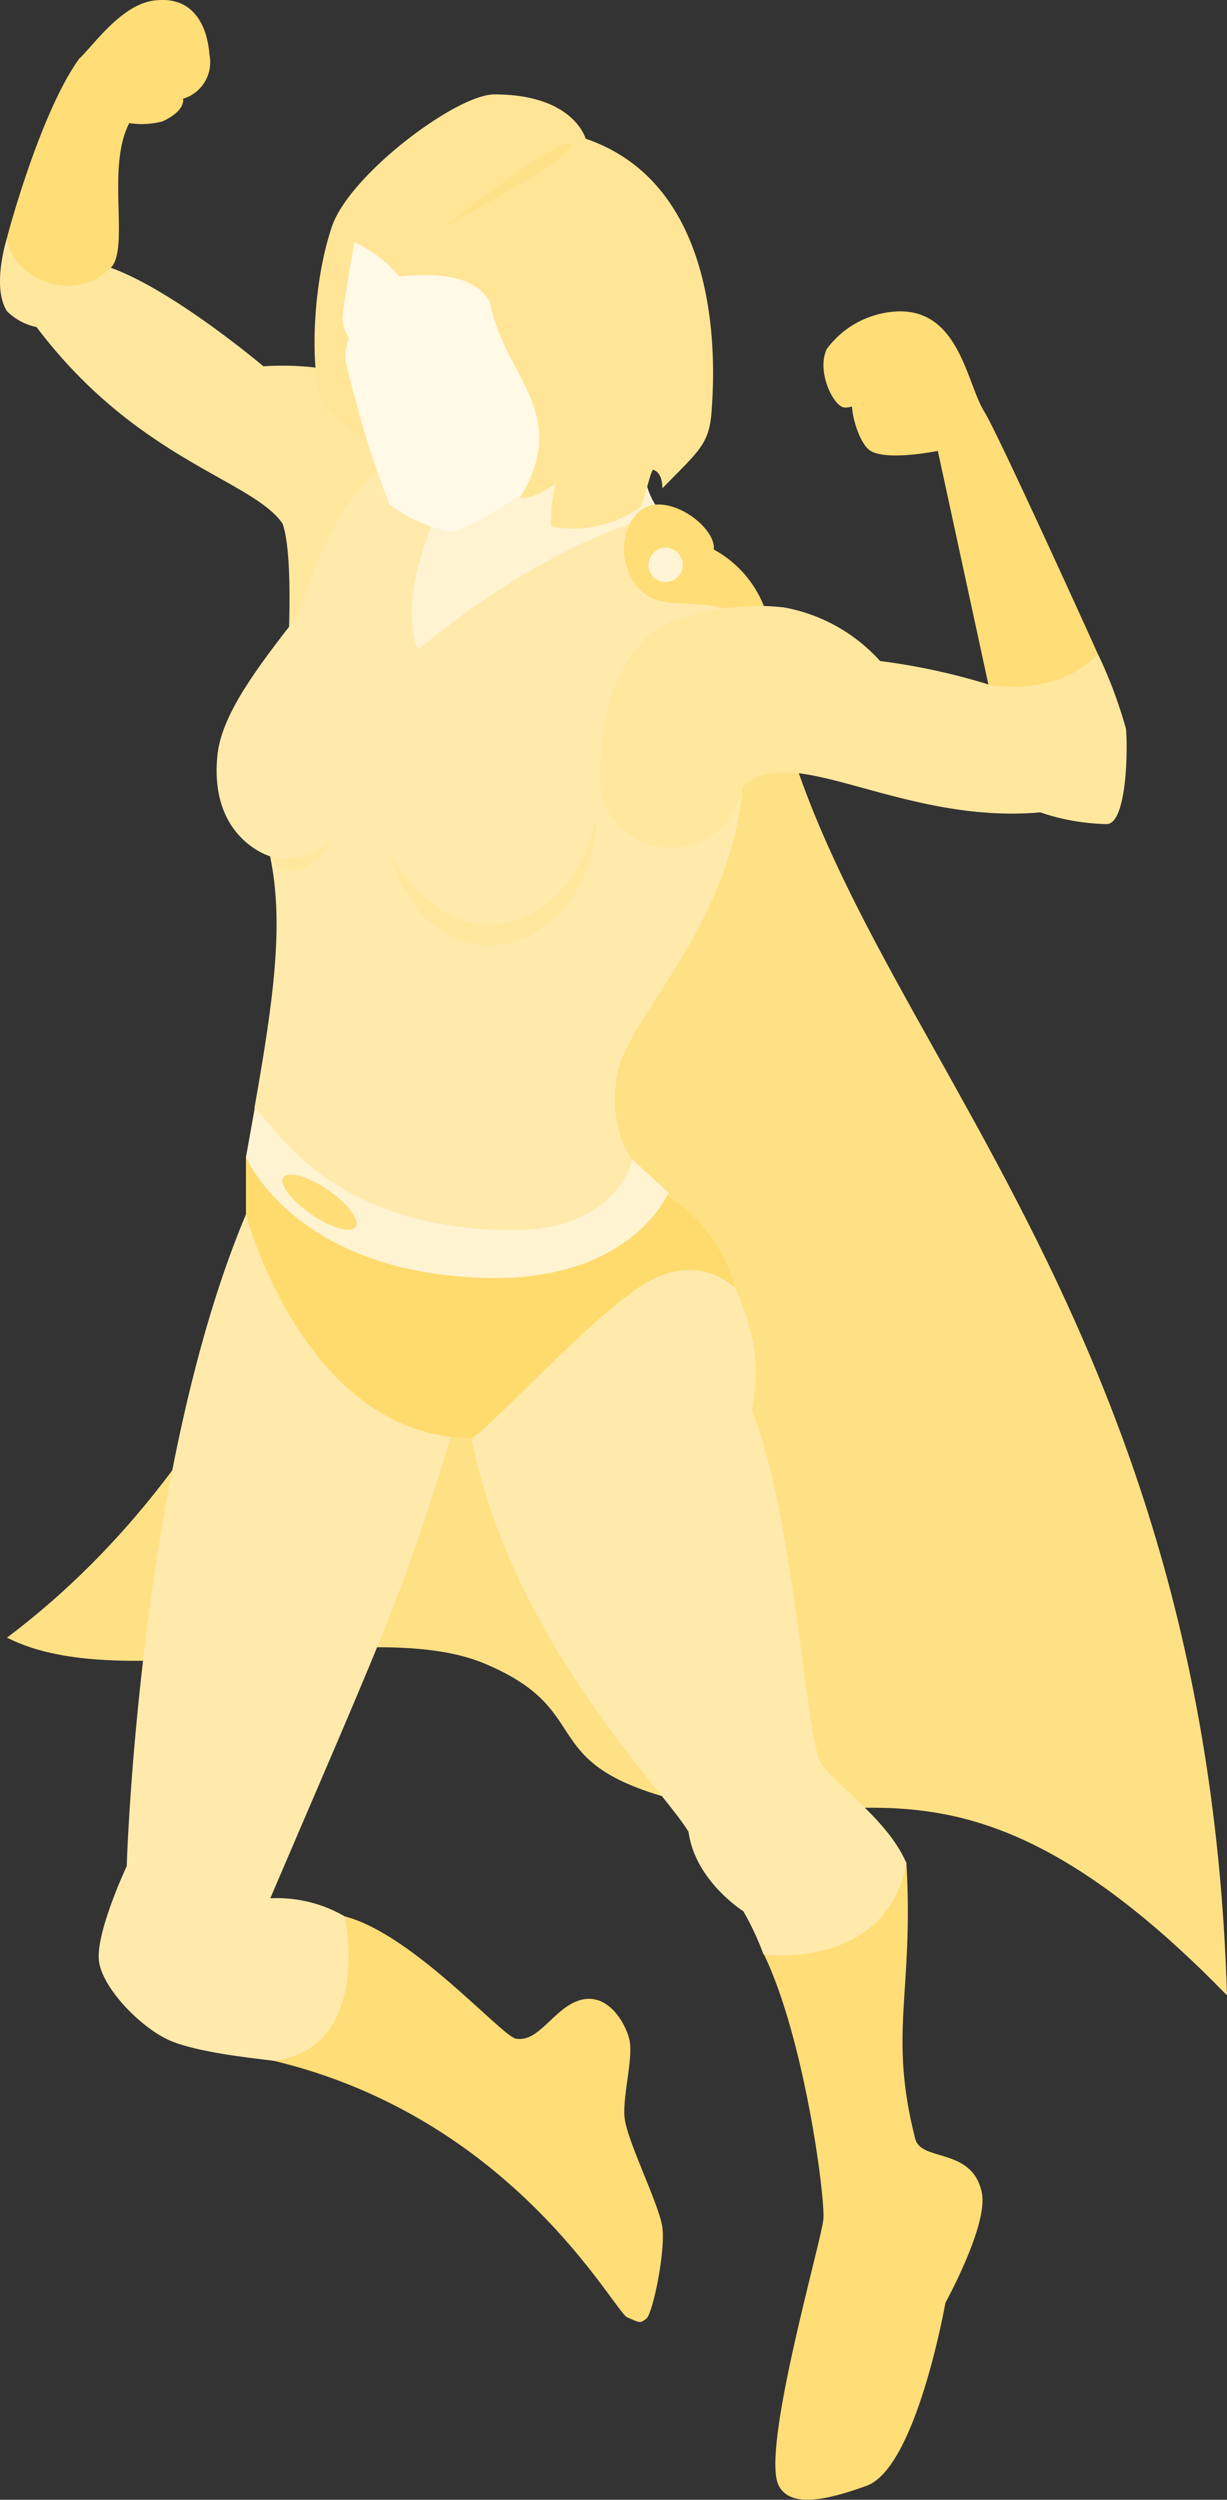
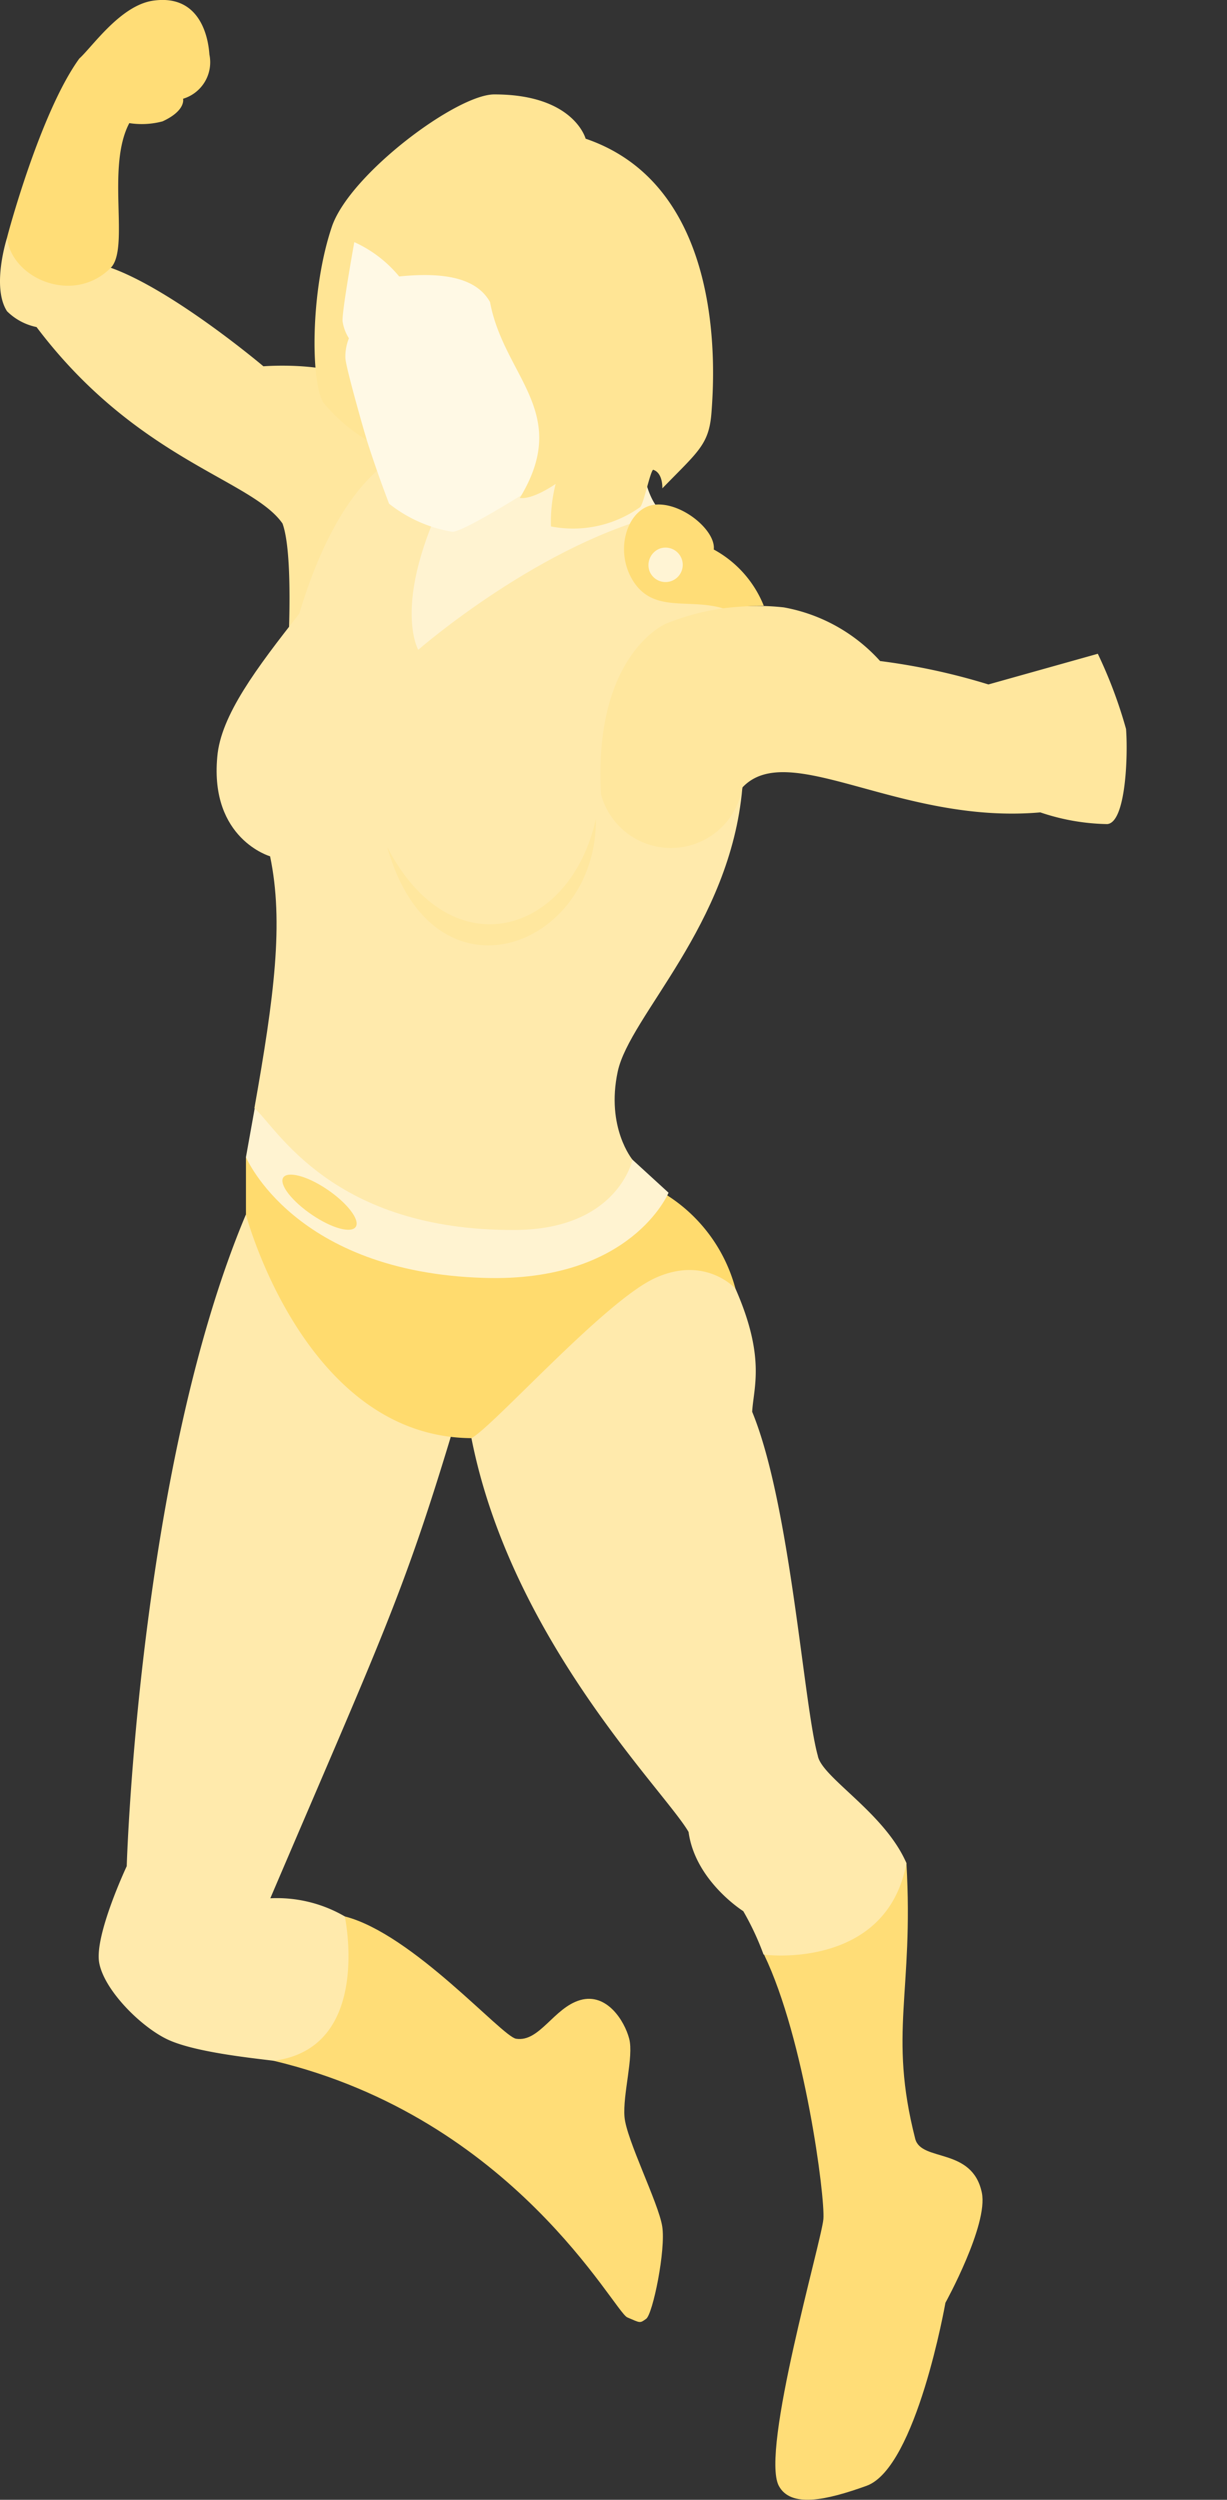
<svg xmlns="http://www.w3.org/2000/svg" viewBox="0 0 104.76 213.4">
  <rect x="0" y="0" width="104.76" height="213.4" fill="#333333" stroke="none" />
  <defs>
    <style>.cls-1{fill:#ffe185;}.cls-2{fill:#ffe79e;}.cls-3{fill:#fd7;}.cls-4{fill:#fff3d1;}.cls-5{fill:#ffeaac;}.cls-6{fill:#ffdb6e;}.cls-7{fill:#fff9e5;}.cls-8{fill:#ffe595;}.cls-9{fill:#ffe188;}.cls-10{fill:#fff4d4;}</style>
  </defs>
  <g id="Layer_2" data-name="Layer 2">
    <g id="Layer_1-2" data-name="Layer 1">
-       <path class="cls-1" d="M65.21,51.71c1.87,32.34,37.61,54.23,39.55,118.63-22.86-23.51-32.36-13.2-46-16.42s-7.4-7.73-17.42-11.92S10.74,145,.6,139.8c40.77-30.69,36-101.15,36-101.15S62.32,50.93,65.21,51.71Z" />
      <path class="cls-2" d="M.6,20.3s-1.35,4.18,0,6.27a5,5,0,0,0,2.52,1.35c8.58,11.37,18.38,13,21,16.77,1.05,2.87.4,12.31.4,12.31L38.05,40.58S33.47,34,30.59,32.42s-8.1-1.15-8.1-1.15-7.65-6.47-13-8.4Z" />
      <path class="cls-3" d="M6.77,5C7.88,4,10.27.48,13.05.06c3.72-.55,4.69,2.58,4.83,4.6a3.25,3.25,0,0,1-2.25,3.77s.27,1-1.75,1.93a6.9,6.9,0,0,1-2.84.15c-2,3.78.06,10.71-1.59,12.36C6.27,26.05,1,23.79.6,20.3.66,20,3.45,9.58,6.77,5Z" />
      <path class="cls-4" d="M54.72,38.9c.53,4.62,2.14,5,2.14,5L56,51.29,44.3,60.71l-6.76,7.11-7.4-3V51.67l7.91-11.09L44.79,37S55.15,38.31,54.72,38.9Z" />
      <path class="cls-3" d="M77.39,159.07c.64,11.06-1.56,14.44.75,23.51.51,2,4.88.69,5.69,4.61.56,2.74-3.11,9.39-3.11,9.39S78.25,210.64,74,212.2c-3.49,1.26-6.5,1.9-7.51,0-1.56-3,3.65-20.88,3.81-22.76s-1.61-15.4-5.06-22.57C65.69,165.19,76.21,155.85,77.39,159.07Z" />
      <path class="cls-5" d="M62.79,110c2.6,5.9,1.54,8.46,1.43,10.52,3.27,7.94,4.39,25,5.6,29.35.32,1.86,5.71,4.87,7.57,9.18-1.69,9.09-12,7.86-12.2,7.8a23.4,23.4,0,0,0-1.73-3.7s-4.1-2.57-4.67-6.76c-2-3.48-15.13-16.34-18.54-33.62-.84-4.35,8.8-17.81,8.8-17.81h9.77A25.29,25.29,0,0,1,62.79,110Z" />
      <path class="cls-3" d="M29.44,163.6c5.79,1.48,13.41,10.25,14.62,10.44,2,.32,3.22-2.65,5.48-3.3s3.78,1.77,4.18,3.3-.56,4.75-.4,6.68,2.9,7.33,3.22,9.34-.81,7.49-1.37,7.89-.48.36-1.61-.12-9.66-17-30.2-21.91C22.31,175.8,24.89,163,29.44,163.6Z" />
      <path class="cls-5" d="M38.48,122.68c-4.13,13.64-6,17.36-15.4,39.37a11.53,11.53,0,0,1,6.36,1.55s2.4,11.25-6.08,12.32c-1.92-.24-6.8-.74-9.08-1.83s-5.38-4.2-5.81-6.53,2.35-8.25,2.35-8.25,1-33.83,10.17-55.62C24.8,104.55,38.43,119.78,38.48,122.68Z" />
      <path class="cls-6" d="M56.67,101.86A13.61,13.61,0,0,1,62.79,110s-2.57-2.86-6.87-.89-13.84,12.7-15.67,13.66C26,122.69,21,103.69,21,103.69V98.78l17.12.72S53.56,100.14,56.67,101.86Z" />
      <path class="cls-4" d="M54,99l3.08,2.82s-3.17,7.66-15.73,7.27C25.11,108.62,21,98.78,21,98.78l.75-4.18L40,98.54Z" />
      <path class="cls-5" d="M57,43.8C46.32,46.21,35.71,55.47,35.71,55.47s-2.75-4.75,3.9-16.2C37.25,36.61,30,37.58,25.55,52.39c-3.61,4.61-6.71,8.68-7,12.23-.64,7,4.51,8.48,4.51,8.48,1.18,5.64.35,12-1.34,21.5C23.65,96.27,28.34,105.09,44,105c8.76-.06,10-6,10-6s-2.28-2.75-1.26-7.52S62.36,79,63.38,67.26c.49-6.17,1.67-15.71-.12-15.57C59.52,48.15,59.41,46.31,57,43.8Z" />
-       <path class="cls-2" d="M23.08,73.1s2.64,1,5.47-1.56c-3.75,5.26-5.47,1.56-5.47,1.56Z" />
      <path class="cls-7" d="M30.22,20.62a10.19,10.19,0,0,0-1.53,7A101.11,101.11,0,0,0,33.22,43a11.82,11.82,0,0,0,5.41,2.4c1.29-.06,9.14-5.19,9.14-5.19l1.44-5.43L48.8,22.71,36.9,17.24Z" />
      <path class="cls-8" d="M34.08,23.6c3.22-.32,6.48-.12,7.76,2.19,1.18,6.38,7,9.4,2.54,16.72,1.13.16,3.06-1.2,3.06-1.2a13.14,13.14,0,0,0-.4,3.63,9.86,9.86,0,0,0,7.6-1.64c.31-.22.84-2.95,1.12-3.2.86.27.79,1.59.79,1.59,3.09-3.18,4-3.74,4.2-6.53S62.2,16,50,11.84c0,0-1-3.79-7.81-3.78C39,8.07,30,14.77,28.37,19.25c-1.91,5.55-1.85,13.55-.73,15.16a14.89,14.89,0,0,0,3.67,3.16s-1.78-6.13-1.82-7a4.15,4.15,0,0,1,.3-1.69,3.7,3.7,0,0,1-.54-1.45c-.08-.77,1-6.76,1-6.76A10.6,10.6,0,0,1,34.08,23.6Z" />
-       <path class="cls-9" d="M48.73,12.3c-1.07-.7-10.68,7-10.68,7S49.81,13,48.73,12.3Z" />
      <path class="cls-2" d="M56.86,53.24a20.77,20.77,0,0,1,10.06-1.39,14.54,14.54,0,0,1,8.22,4.58,54.76,54.76,0,0,1,9.25,2l9.34-2.62a39.59,39.59,0,0,1,2.41,6.42c.17,2.19,0,8-1.61,8.12a18.69,18.69,0,0,1-5.71-1c-12,1.06-21.49-6.34-25.44-2.12a6.18,6.18,0,0,1-12.07.56C50.66,55.82,56.86,53.24,56.86,53.24Z" />
-       <path class="cls-3" d="M84.39,58.44,80.07,38.49s-4.29.88-5.74,0-2.42-6.39-.6-4c-.18-.43-.66.33-1.61.3s-2.44-3.1-1.53-5a7.93,7.93,0,0,1,6.26-3.21c5.1,0,5.69,6.2,7.22,8.62,1.07,1.68,9.36,19.92,9.66,20.63C90.16,59.63,84.39,58.44,84.39,58.44Z" />
      <path class="cls-2" d="M50.88,69.88c-2.15,9.88-12.34,13-17.82,2.43C37,86.3,51,80.93,50.88,69.88Z" />
      <path class="cls-3" d="M24.11,100.79c0,.82,1.42,2.3,3.17,3.32s3.17,1.16,3.17.34-1.42-2.31-3.17-3.32S24.11,100,24.11,100.79Z" />
      <path class="cls-3" d="M65.21,51.71s-1.71,0-3.48.22c-3-.88-6,.46-7.74-2.44-1.58-2.66-.35-6.2,1.95-6.41s5.19,2.22,5,3.83A9.46,9.46,0,0,1,65.21,51.71Z" />
      <path class="cls-10" d="M55.49,48.84a1.47,1.47,0,1,0,.82-2A1.51,1.51,0,0,0,55.49,48.84Z" />
    </g>
  </g>
</svg>